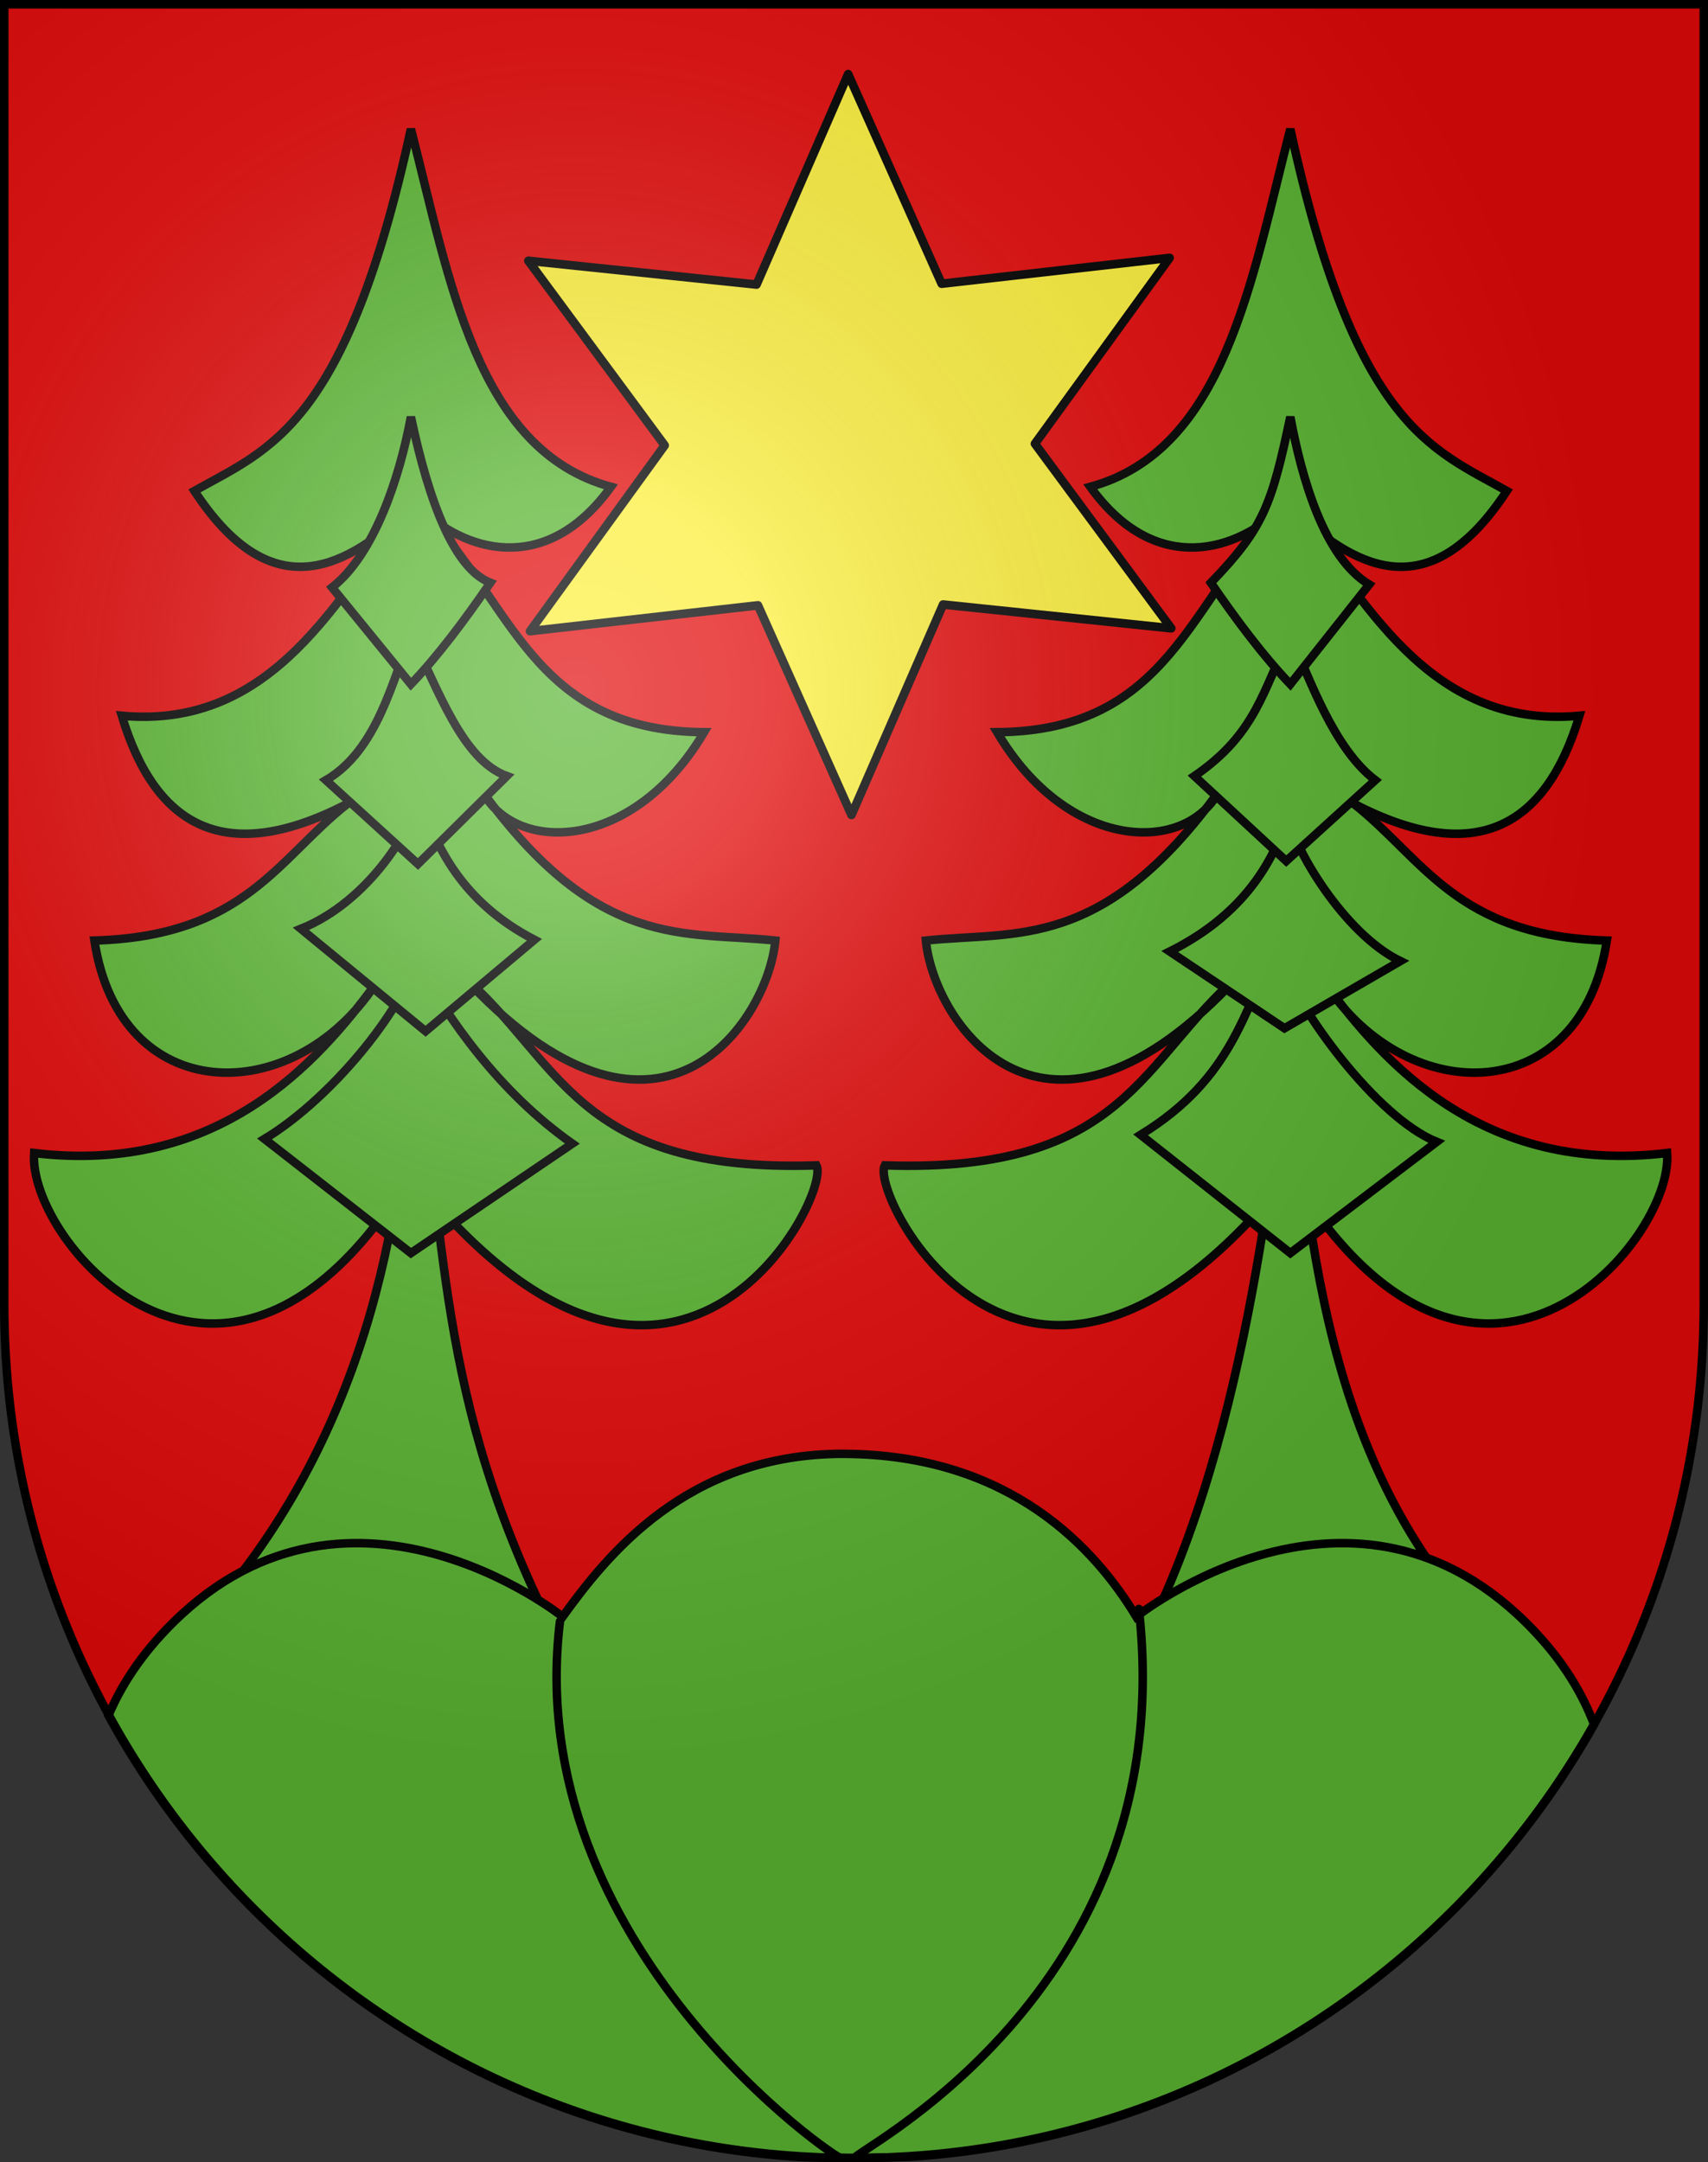
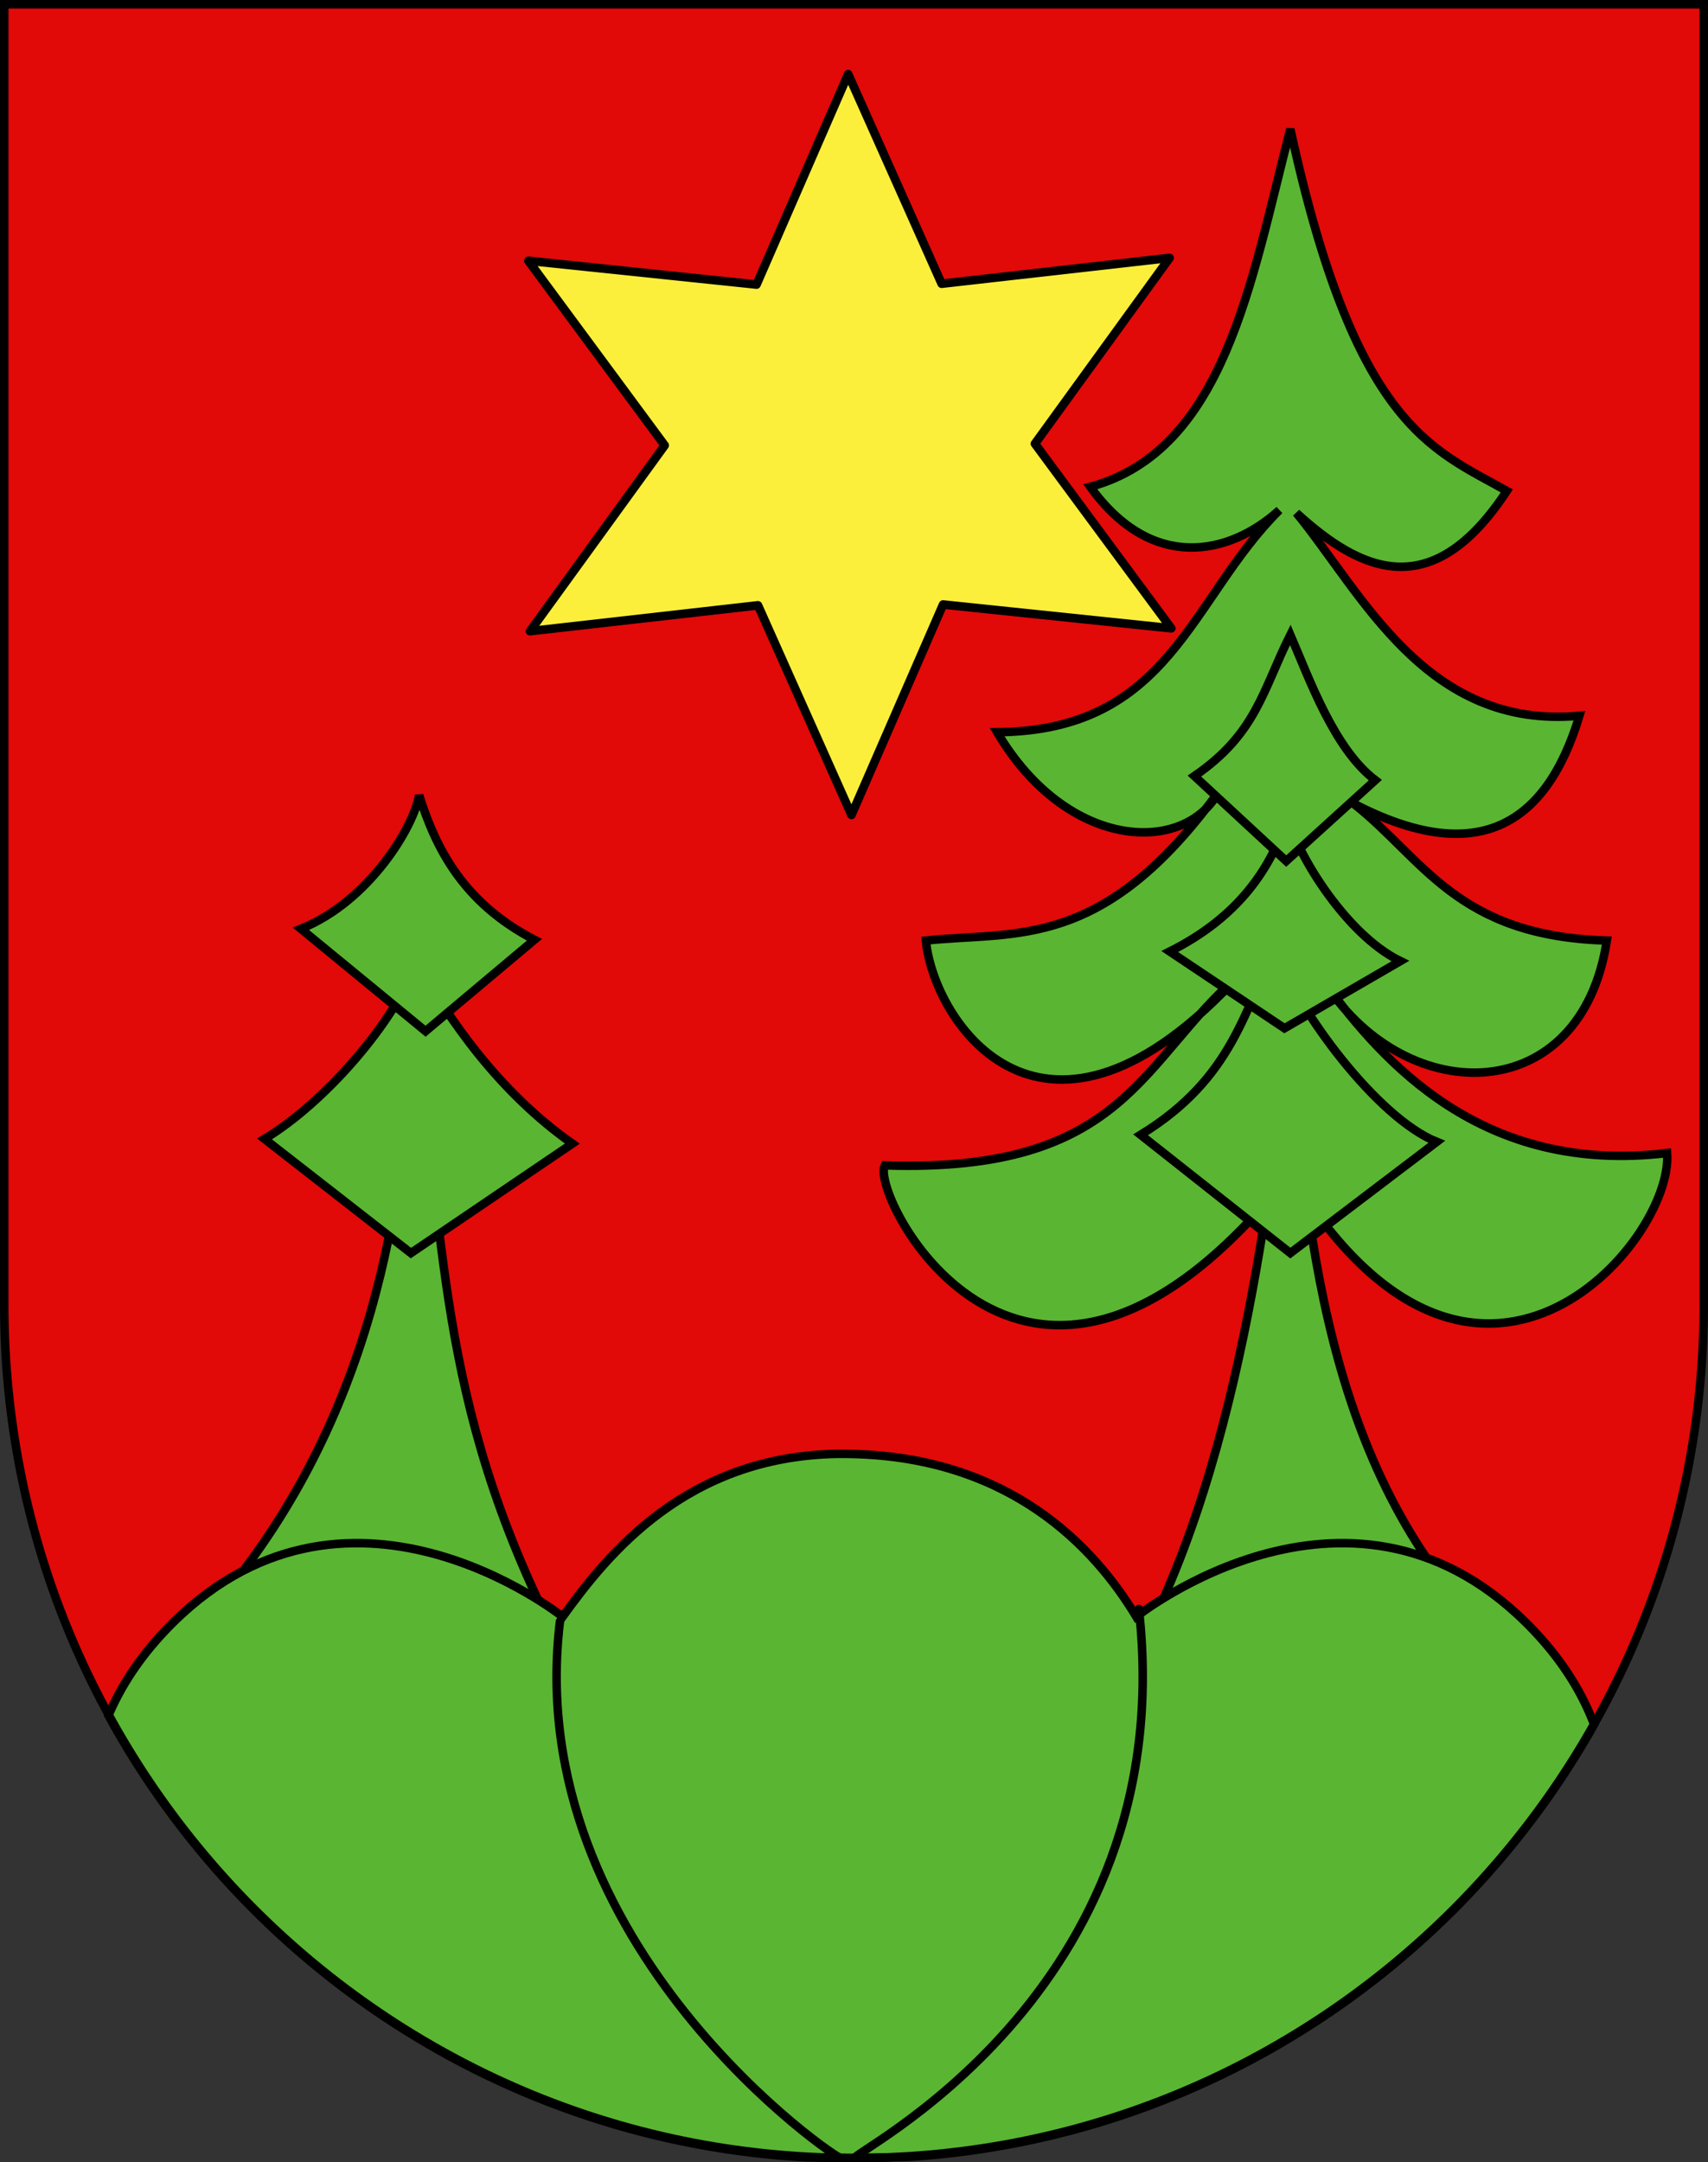
<svg xmlns="http://www.w3.org/2000/svg" xmlns:ns1="http://sodipodi.sourceforge.net/DTD/sodipodi-0.dtd" xmlns:ns2="http://www.inkscape.org/namespaces/inkscape" xmlns:ns4="http://ns.adobe.com/AdobeIllustrator/10.0/" xmlns:xlink="http://www.w3.org/1999/xlink" height="763" width="603" version="1.0" id="svg20" ns1:version="0.32" ns2:version="0.44.1" ns1:docname="Rüeggisberg-coat of arms.svg" ns1:docbase="F:\Mis Documentos\Mis imágenes\Encyclopédie\Escudos de Suiza">
  <rect width="100%" height="100%" fill="#333333" stroke="none" />
  <defs id="defs29">
    <linearGradient id="linearGradient2893">
      <stop style="stop-color:#ffffff;stop-opacity:0.314;" offset="0" id="stop2895" />
      <stop id="stop2897" offset="0.19" style="stop-color:#ffffff;stop-opacity:0.251;" />
      <stop style="stop-color:#6b6b6b;stop-opacity:0.125;" offset="0.6" id="stop2901" />
      <stop style="stop-color:#000000;stop-opacity:0.125;" offset="1" id="stop2899" />
    </linearGradient>
    <linearGradient id="linearGradient2955">
      <stop style="stop-color:white;stop-opacity:0;" offset="0" id="stop2965" />
      <stop style="stop-color:black;stop-opacity:0.646;" offset="1" id="stop2959" />
    </linearGradient>
    <radialGradient ns2:collect="always" xlink:href="#linearGradient2893" id="radialGradient3236" gradientUnits="userSpaceOnUse" gradientTransform="matrix(1.215,1.531577e-24,1.464684e-23,1.267,-839.192,-490.489)" cx="858.042" cy="579.933" fx="858.042" fy="579.933" r="300" />
  </defs>
  <ns1:namedview ns2:window-height="682" ns2:window-width="1024" ns2:pageshadow="2" ns2:pageopacity="0.0" guidetolerance="10.0" gridtolerance="10.0" objecttolerance="10.0" borderopacity="1.0" bordercolor="#666666" pagecolor="#ffffff" id="base" ns2:zoom="0.34154592" ns2:cx="335.92542" ns2:cy="458.4713" ns2:window-x="-4" ns2:window-y="-4" ns2:current-layer="layer2" showgrid="true" showguides="true" ns2:guide-bbox="true" />
  <desc id="desc22">Coat of Arms of Canton of Freiburg (Fribourg)</desc>
  <g ns2:groupmode="layer" id="layer1" ns2:label="Fond écu" ns1:insensitive="true">
    <path id="path1899" d="M 1.5,1.5 L 1.5,460.368 C 1.5,626.678 135.815,761.5 301.5,761.5 C 467.185,761.5 601.5,626.678 601.5,460.368 L 601.5,1.5 L 1.5,1.5 z " style="fill:#e20909;fill-opacity:1" />
  </g>
  <g ns2:groupmode="layer" id="layer2" ns2:label="Meubles" ns1:insensitive="true">
    <g id="g8274">
-       <path ns1:nodetypes="ccccccccccccccccc" id="path2825" d="M 145.067,45.53 C 122.189,150.454 95.263,158.238 68.639,173.237 C 95.08,213.518 120.311,201.685 142.94,180.987 C 119.666,209.343 97.256,257.559 42.999,252.568 C 54.955,292.19 79.914,305.805 122.821,283.524 C 98.112,302.85 86.512,330.37 33.328,331.9 C 42.268,390.726 103.292,391.562 132.492,347.377 C 112.248,374.666 77.382,414.703 12.044,406.876 C 9.629,438.416 80.211,520.777 145.067,414.134 C 237.886,530.878 293.775,421.649 288.251,411.231 C 202.817,414.057 197.931,373.83 162.957,343.983 C 231.985,419.309 270.955,360.888 273.734,331.9 C 241.728,328.515 211.225,335.709 170.215,279.169 C 182.187,301.712 223.749,300.431 248.586,258.375 C 187.265,257.929 180.506,211.288 148.931,180.005 C 166.709,196.111 194.066,201.802 215.688,171.786 C 168.294,158.855 158.956,99.41 145.067,45.53 z " style="fill:#5ab532;fill-opacity:1;fill-rule:evenodd;stroke:black;stroke-width:3;stroke-linecap:butt;stroke-linejoin:miter;stroke-miterlimit:4;stroke-dasharray:none;stroke-opacity:1" />
      <path ns1:nodetypes="cccc" id="path3712" d="M 145.067,362.855 C 158.707,434.069 152.186,492.086 197.307,579.564 L 74.206,568.594 C 126.759,508.661 143.458,434.111 145.067,362.855 z " style="fill:#5ab532;fill-opacity:1;fill-rule:evenodd;stroke:black;stroke-width:3;stroke-linecap:butt;stroke-linejoin:miter;stroke-miterlimit:4;stroke-dasharray:none;stroke-opacity:1" />
      <path ns1:nodetypes="ccccc" id="path4599" d="M 147.137,339.5 C 139.079,361.12 114.428,389.266 93.383,401.902 L 145.067,442.186 L 202.066,403.556 C 176.13,385.31 158.55,359.817 147.137,339.5 z " style="fill:#5ab532;fill-opacity:1;fill-rule:evenodd;stroke:black;stroke-width:3;stroke-linecap:butt;stroke-linejoin:miter;stroke-miterlimit:4;stroke-dasharray:none;stroke-opacity:1" />
      <path ns1:nodetypes="ccccc" id="path4601" d="M 147.97,280.62 C 146.103,291.729 130.337,318.078 106.234,327.759 L 150.242,363.89 L 188.671,331.623 C 163.264,318.418 153.757,299.002 147.97,280.62 z " style="fill:#5ab532;fill-opacity:1;fill-rule:evenodd;stroke:black;stroke-width:3;stroke-linecap:butt;stroke-linejoin:miter;stroke-miterlimit:4;stroke-dasharray:none;stroke-opacity:1" />
-       <path ns1:nodetypes="ccccc" id="path4603" d="M 145.067,224.025 C 138.492,240.262 133.122,264.739 115.072,275.305 L 147.553,304.883 L 178.925,273.853 C 163.226,268.141 154.866,243.607 145.067,224.025 z " style="fill:#5ab532;fill-opacity:1;fill-rule:evenodd;stroke:black;stroke-width:3;stroke-linecap:butt;stroke-linejoin:miter;stroke-miterlimit:4;stroke-dasharray:none;stroke-opacity:1" />
-       <path ns1:nodetypes="ccccc" id="path4605" d="M 145.067,147.107 C 141.05,168.803 132.064,195.67 117.229,207.298 L 145.067,241.446 C 154.417,231.684 163.768,219.264 173.119,205.644 C 160.707,200.812 151.667,178.304 145.067,147.107 z " style="fill:#5ab532;fill-opacity:1;fill-rule:evenodd;stroke:black;stroke-width:3;stroke-linecap:butt;stroke-linejoin:miter;stroke-miterlimit:4;stroke-dasharray:none;stroke-opacity:1" />
    </g>
    <g id="g8260">
      <path style="fill:#5ab532;fill-opacity:1;fill-rule:evenodd;stroke:black;stroke-width:3;stroke-linecap:butt;stroke-linejoin:miter;stroke-miterlimit:4;stroke-dasharray:none;stroke-opacity:1" d="M 455.542,45.53 C 478.42,150.454 505.346,158.238 531.97,173.237 C 505.529,213.518 480.298,201.685 457.669,180.987 C 480.943,209.343 503.353,257.559 557.61,252.568 C 545.654,292.19 520.695,305.805 477.788,283.524 C 502.497,302.85 514.097,330.37 567.281,331.9 C 558.341,390.726 497.317,391.562 468.117,347.377 C 488.361,374.666 523.227,414.703 588.565,406.876 C 590.98,438.416 520.398,520.777 455.542,414.134 C 362.723,530.878 306.834,421.649 312.358,411.231 C 397.792,414.057 402.678,373.83 437.652,343.983 C 368.624,419.309 329.654,360.888 326.875,331.9 C 358.881,328.515 389.384,335.709 430.394,279.169 C 418.422,301.712 376.86,300.431 352.023,258.375 C 413.344,257.929 420.103,211.288 451.678,180.005 C 433.9,196.111 406.543,201.802 384.921,171.786 C 432.315,158.855 441.653,99.41 455.542,45.53 z " id="path5502" ns1:nodetypes="ccccccccccccccccc" />
      <path style="fill:#5ab532;fill-opacity:1;fill-rule:evenodd;stroke:black;stroke-width:3;stroke-linecap:butt;stroke-linejoin:miter;stroke-miterlimit:4;stroke-dasharray:none;stroke-opacity:1" d="M 455.542,362.855 C 450.461,396.529 442.095,505.383 403.302,579.564 L 530.543,581.016 C 470.844,526.124 460.977,441.165 455.542,362.855 z " id="path5504" ns1:nodetypes="cccc" />
      <path style="fill:#5ab532;fill-opacity:1;fill-rule:evenodd;stroke:black;stroke-width:3;stroke-linecap:butt;stroke-linejoin:miter;stroke-miterlimit:4;stroke-dasharray:none;stroke-opacity:1" d="M 450.367,335.36 C 458.425,356.98 486.181,394.442 507.226,402.937 L 455.542,442.186 L 402.684,400.45 C 435.866,380.134 438.954,355.676 450.367,335.36 z " id="path5506" ns1:nodetypes="ccccc" />
      <path style="fill:#5ab532;fill-opacity:1;fill-rule:evenodd;stroke:black;stroke-width:3;stroke-linecap:butt;stroke-linejoin:miter;stroke-miterlimit:4;stroke-dasharray:none;stroke-opacity:1" d="M 454.709,287.867 C 456.576,298.976 474.413,329.465 494.375,339.146 L 453.472,362.855 L 412.973,335.764 C 437.345,323.594 448.923,306.248 454.709,287.867 z " id="path5508" ns1:nodetypes="ccccc" />
      <path style="fill:#5ab532;fill-opacity:1;fill-rule:evenodd;stroke:black;stroke-width:3;stroke-linecap:butt;stroke-linejoin:miter;stroke-miterlimit:4;stroke-dasharray:none;stroke-opacity:1" d="M 455.542,224.025 C 462.411,239.968 471.052,264.28 485.537,275.305 L 454.091,303.848 L 421.684,273.853 C 443.594,258.825 445.743,243.607 455.542,224.025 z " id="path5510" ns1:nodetypes="ccccc" />
-       <path style="fill:#5ab532;fill-opacity:1;fill-rule:evenodd;stroke:black;stroke-width:3;stroke-linecap:butt;stroke-linejoin:miter;stroke-miterlimit:4;stroke-dasharray:none;stroke-opacity:1" d="M 455.542,147.107 C 459.559,168.803 467.509,196.705 483.38,206.263 L 455.542,241.446 C 446.192,231.684 436.841,219.264 427.49,205.644 C 446.113,186.32 448.942,178.304 455.542,147.107 z " id="path5512" ns1:nodetypes="ccccc" />
    </g>
    <g id="g20738" transform="translate(-8.8e-2,0.285)">
      <path id="path4760" d="M 295.438,512.75 C 242.423,513.779 214.872,547.835 198.719,570.219 C 198.719,570.219 121.456,508.577 58.312,575.219 C 49.204,584.832 42.701,594.85 38.375,605.062 C 86.791,693.585 178.22,755.021 284.438,761 C 284.479,761.002 284.521,760.998 284.562,761 C 289.688,761.138 294.807,761.188 299.969,761.188 C 307.276,761.187 314.574,761.052 321.812,760.781 C 425.38,753.831 514.53,694.143 562.875,608.219 C 558.595,596.911 551.738,585.826 541.688,575.219 C 478.548,508.577 401.25,570.219 401.25,570.219 C 386.616,545.926 357.091,513.965 300.656,512.781 C 298.893,512.744 297.148,512.717 295.438,512.75 z " style="fill:#5ab532;fill-opacity:1;stroke:black;stroke-width:3;stroke-miterlimit:4;stroke-dasharray:none;stroke-opacity:1" />
      <path id="path2005" d="M 302.121,761.187 C 297.229,760.787 417.579,704.558 402.159,567.459" ns4:knockout="Off" style="fill:none;stroke:black;stroke-width:3;stroke-linecap:round;stroke-linejoin:round;stroke-miterlimit:4;stroke-dasharray:none" ns1:nodetypes="cc" />
      <path id="path2003" d="M 296.884,761.187 C 297.195,762.9 183.837,686.675 197.781,571.851" ns4:knockout="Off" style="fill:none;stroke:black;stroke-width:3;stroke-linecap:round;stroke-linejoin:round;stroke-miterlimit:4;stroke-dasharray:none" ns1:nodetypes="cs" />
    </g>
    <path ns1:type="star" style="fill:#fcef3c;fill-opacity:1;fill-rule:evenodd;stroke:black;stroke-width:3.501;stroke-linecap:round;stroke-linejoin:round;stroke-miterlimit:4;stroke-dasharray:none;stroke-opacity:1" id="path5597" ns1:sides="6" ns1:cx="227.73438" ns1:cy="98.429688" ns1:r1="150.45062" ns1:r2="75.225311" ns1:arg1="0.59945248" ns1:arg2="1.1230513" ns2:flatsided="false" ns2:rounded="0" ns2:randomized="0" d="M 351.953,183.312 L 260.302,166.24 L 216.333,248.448 L 185.293,160.539 L 92.114,163.565 L 152.725,92.729 L 103.516,13.547 L 195.167,30.62 L 239.136,-51.588 L 270.176,36.32 L 363.354,33.294 L 302.743,104.13 L 351.953,183.312 z " transform="matrix(0.866,-6.97155e-2,6.97155e-2,0.866,95.941,87.503)" />
  </g>
  <g ns2:groupmode="layer" id="layer3" ns2:label="Reflet final" style="display:inline" ns1:insensitive="true">
-     <path style="fill:url(#radialGradient3236);fill-opacity:1" d="M 1.5,1.5 L 1.5,460.368 C 1.5,626.679 135.815,761.5 301.5,761.5 C 467.185,761.5 601.5,626.679 601.5,460.368 L 601.5,1.5 L 1.5,1.5 z " id="path2346" />
-   </g>
+     </g>
  <g ns2:groupmode="layer" id="layer4" ns2:label="Contour final" style="display:inline" ns1:insensitive="true">
    <path style="fill:none;fill-opacity:1;stroke:#000000;stroke-width:3;stroke-miterlimit:4;stroke-dasharray:none;stroke-opacity:1" d="M 1.5,1.5 L 1.5,460.368 C 1.5,626.679 135.815,761.5 301.5,761.5 C 467.185,761.5 601.5,626.679 601.5,460.368 L 601.5,1.5 L 1.5,1.5 z " id="path3239" />
  </g>
</svg>